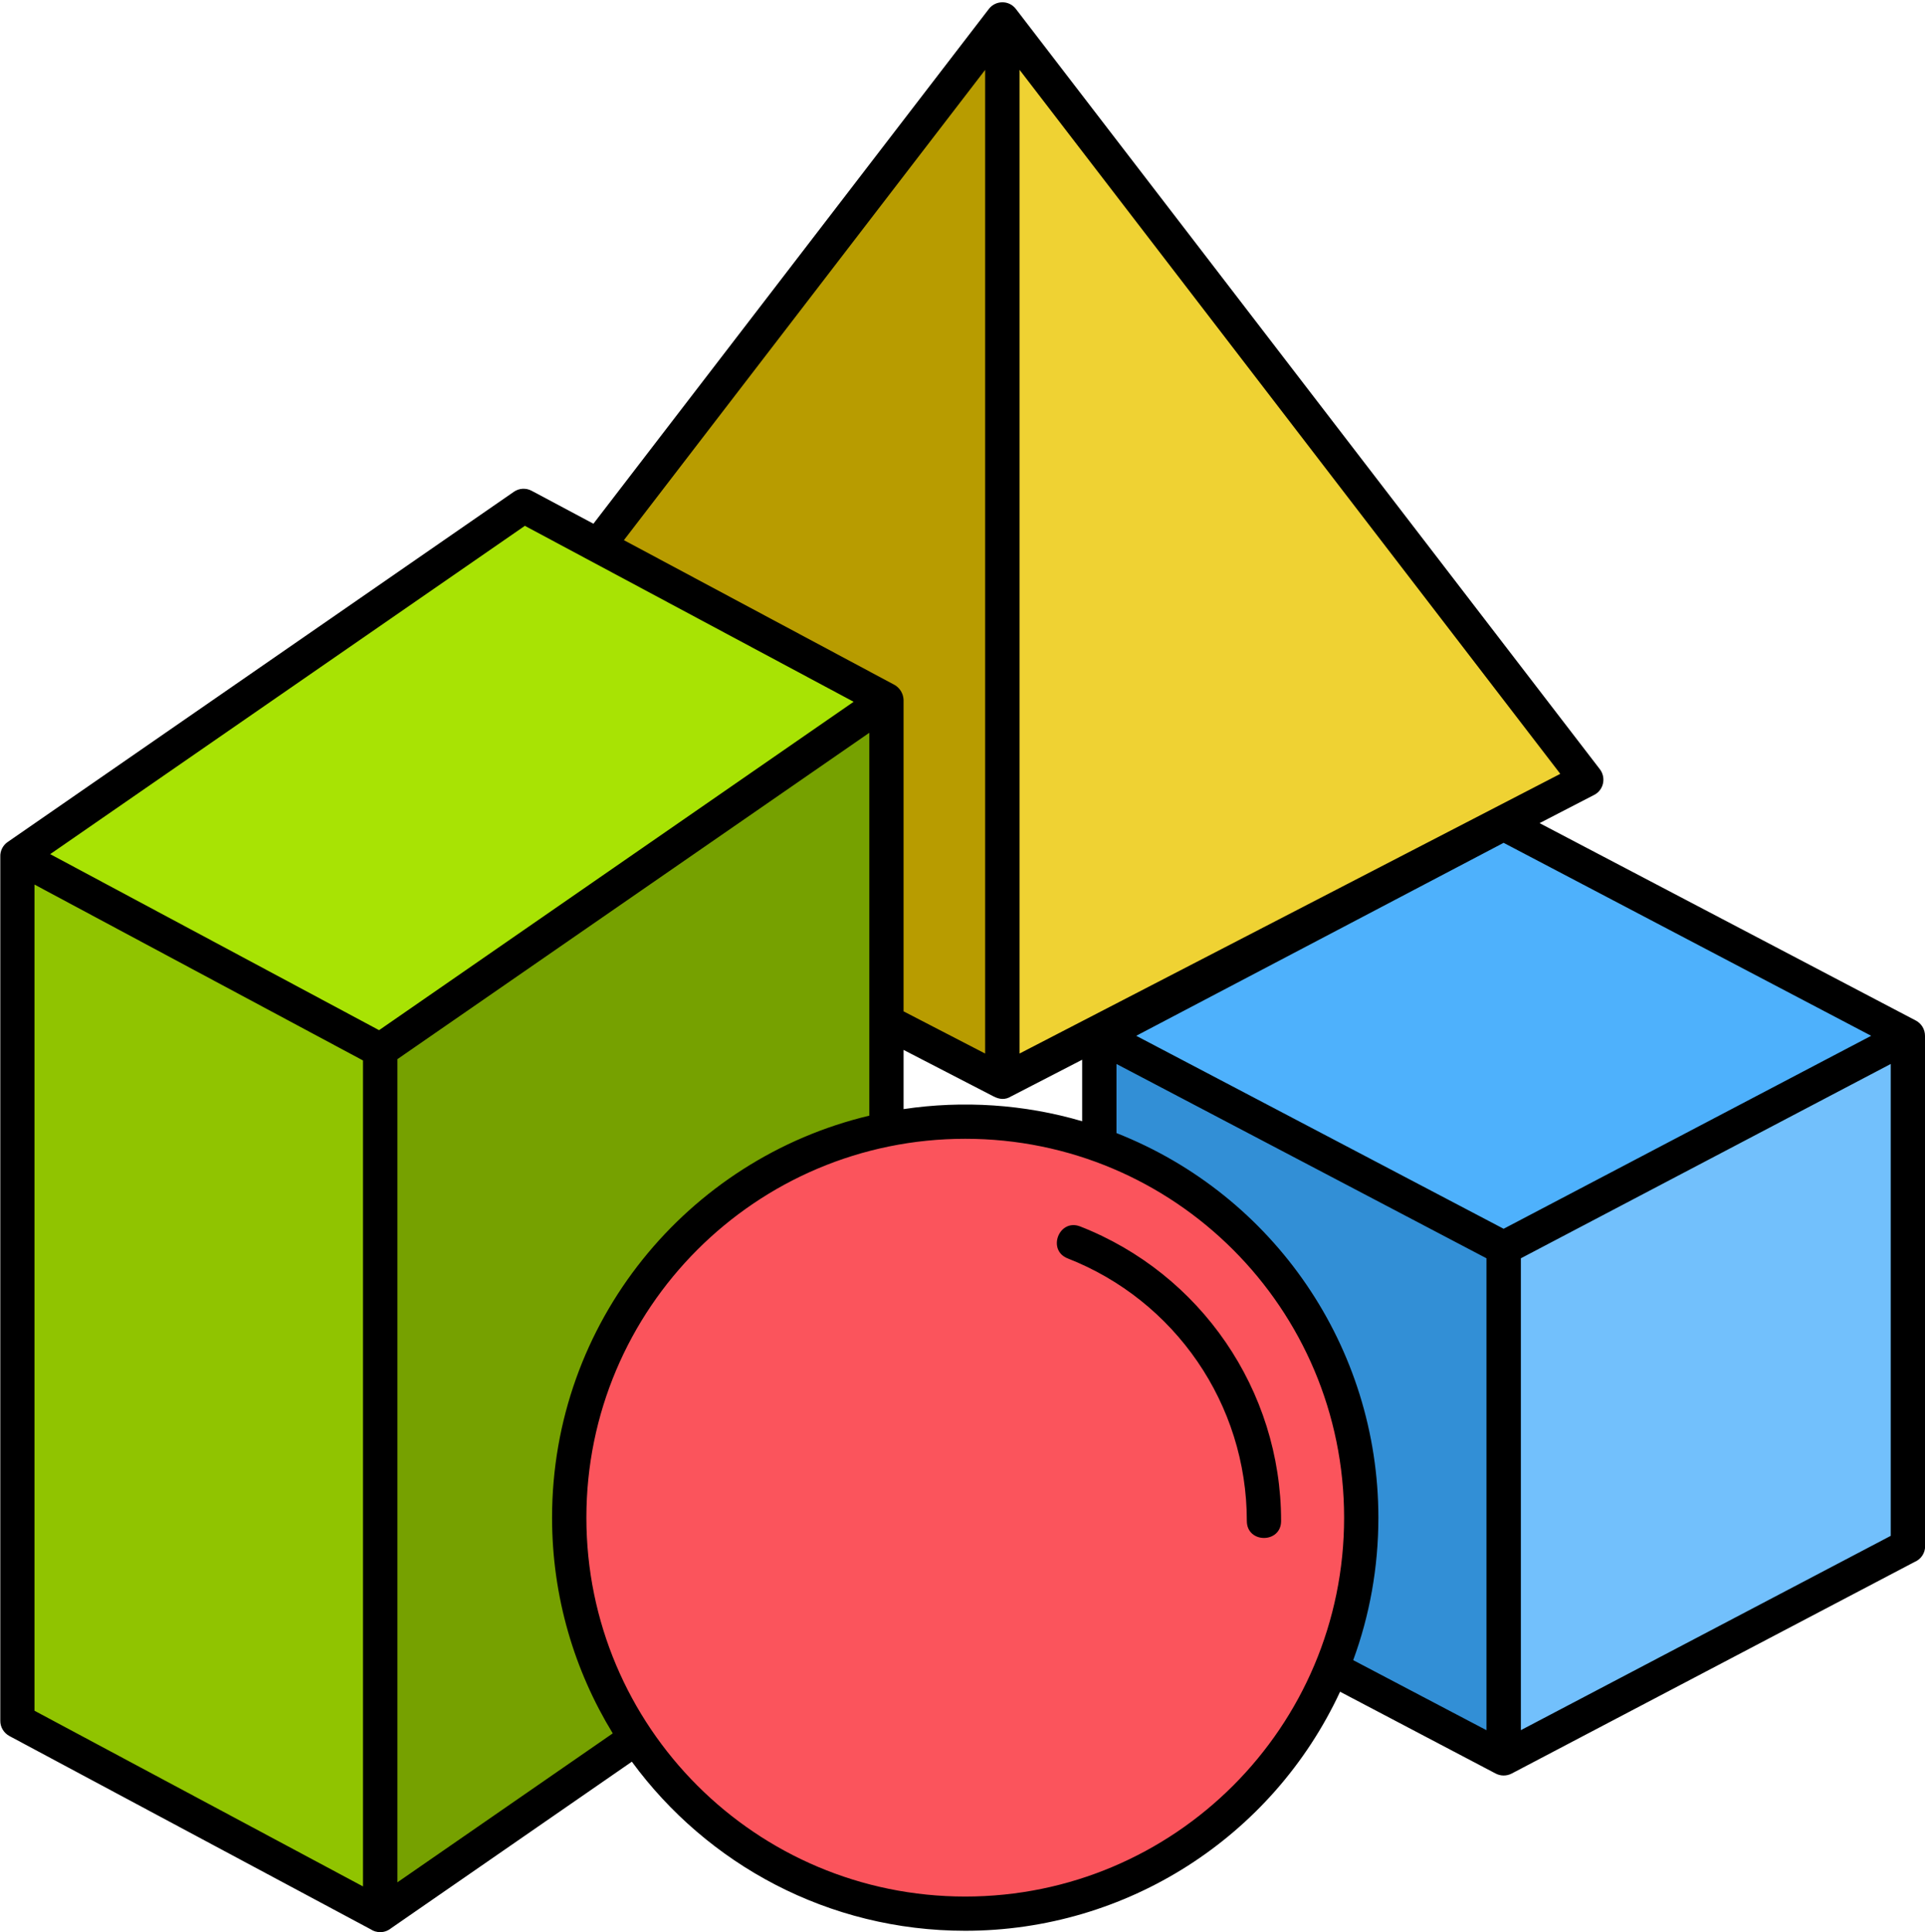
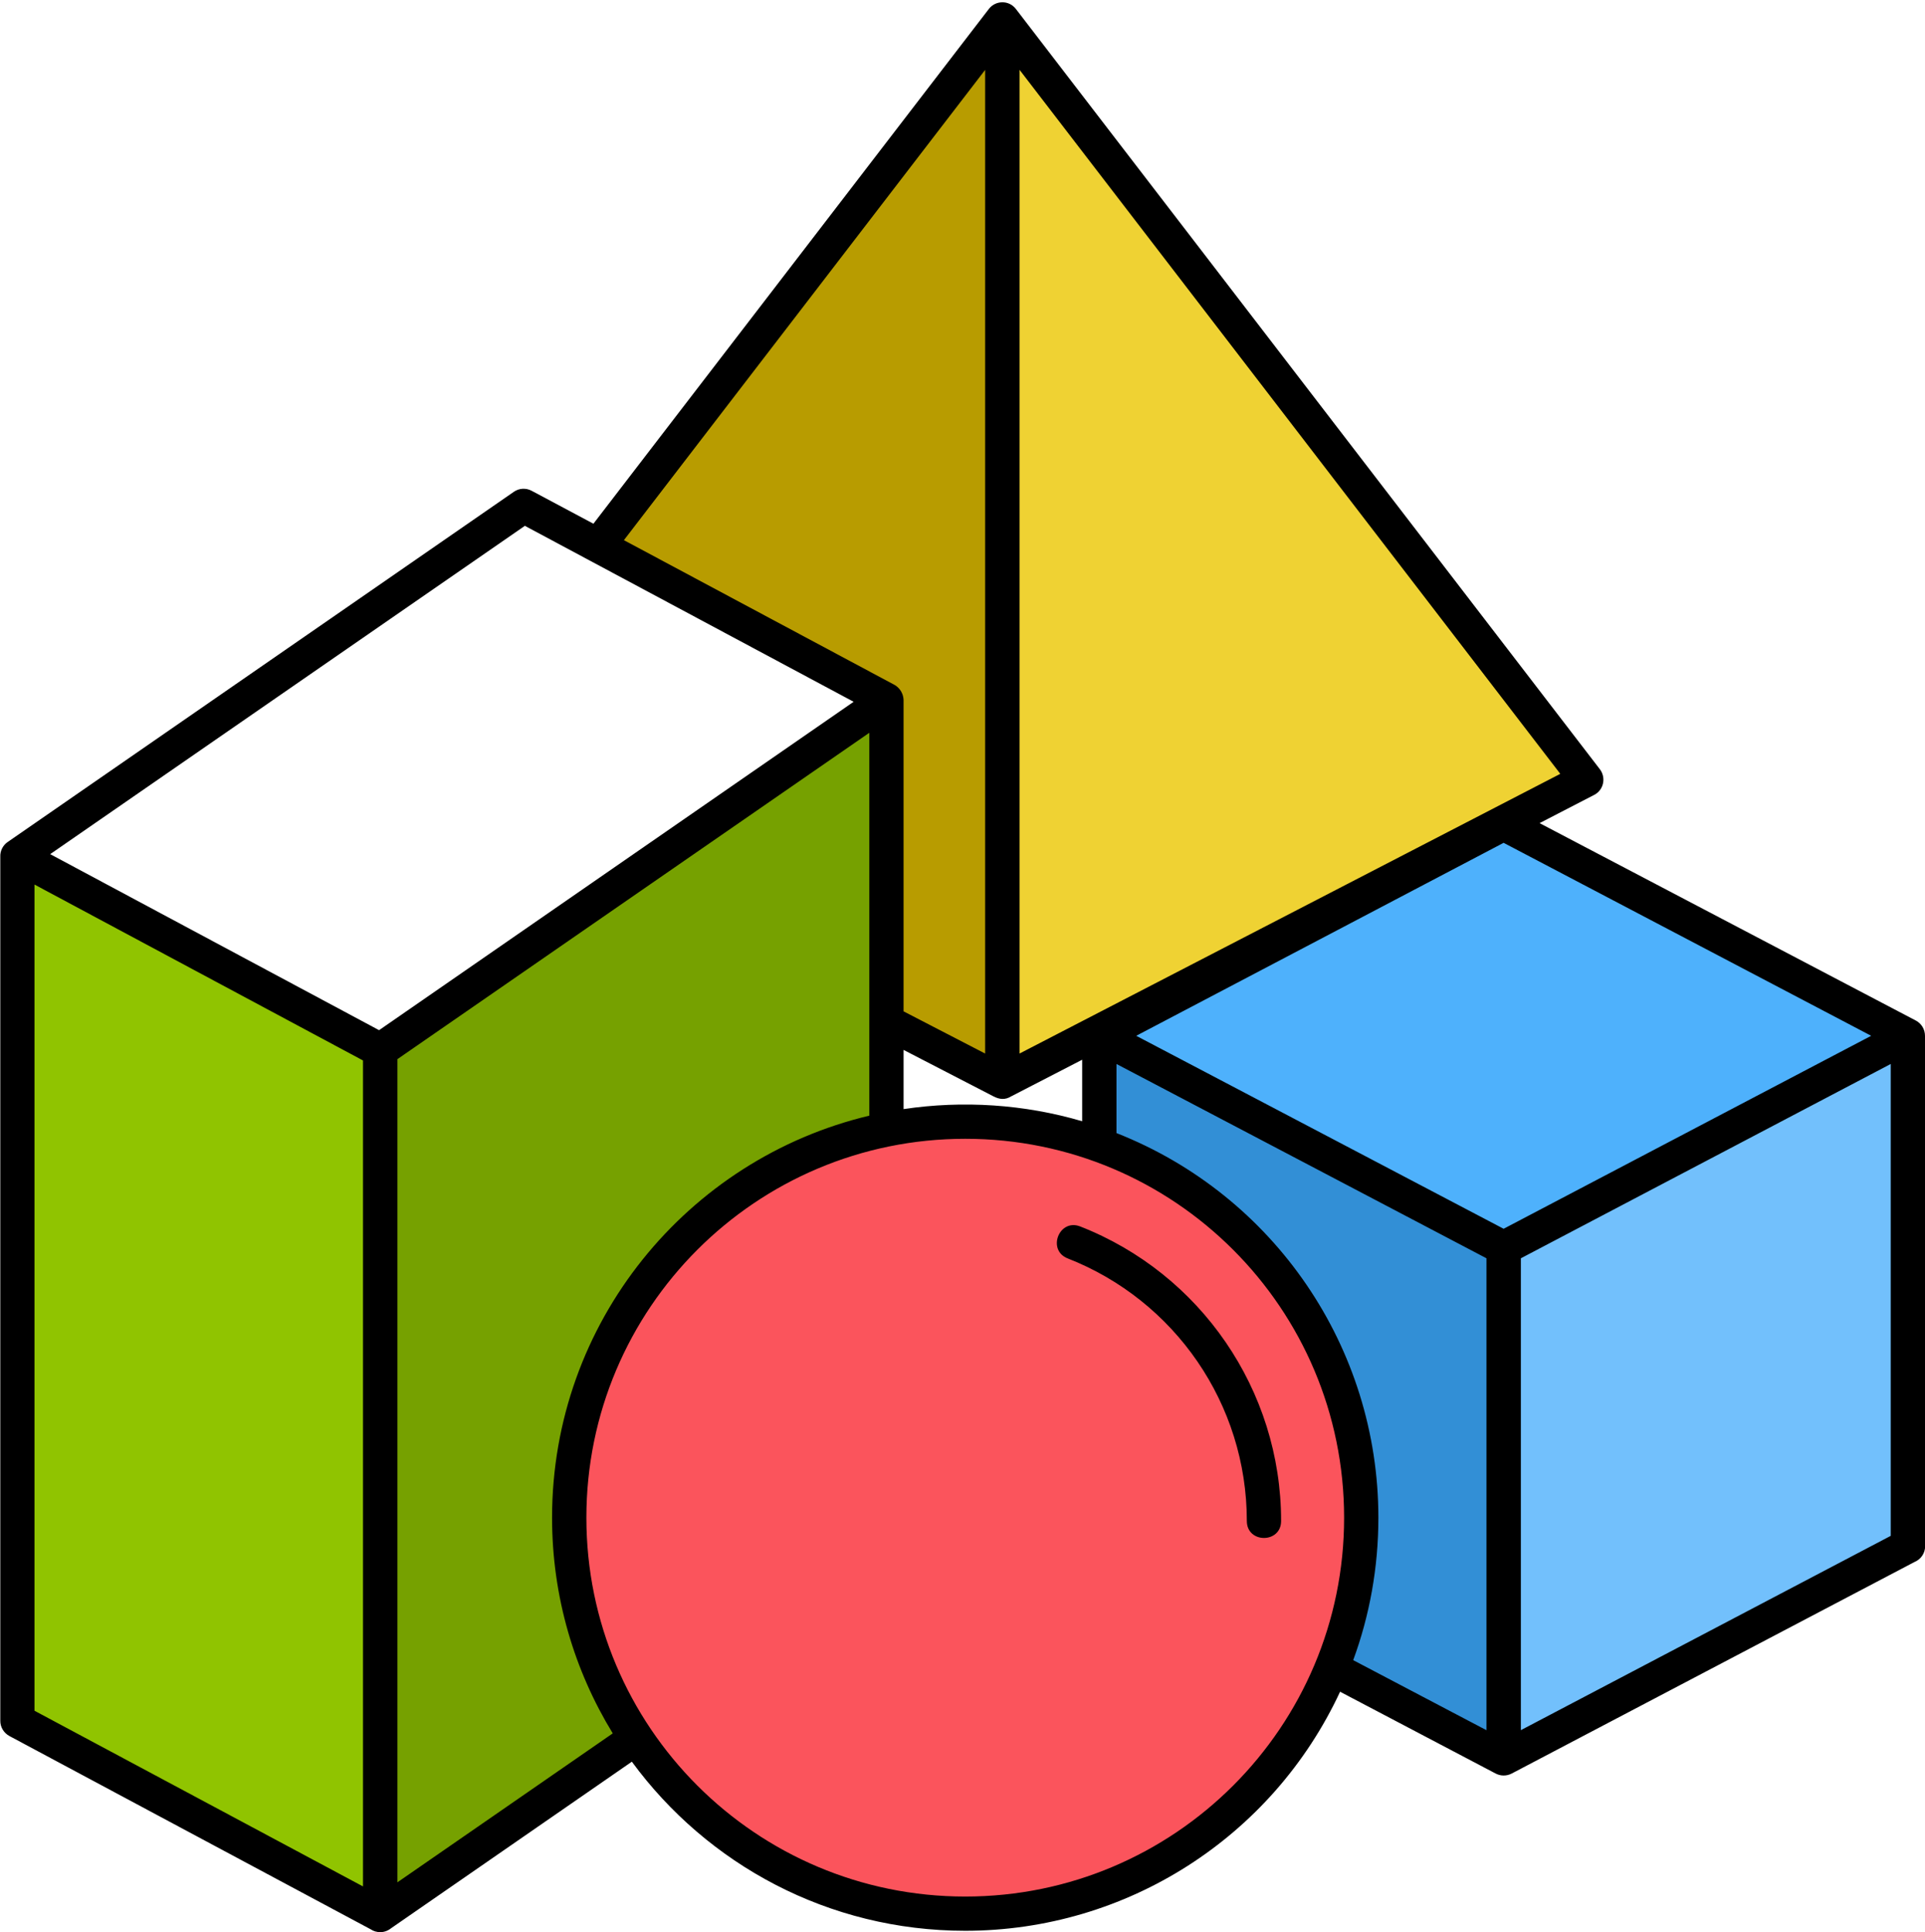
<svg xmlns="http://www.w3.org/2000/svg" height="450.5" preserveAspectRatio="xMidYMid meet" version="1.0" viewBox="27.6 38.4 448.8 450.5" width="448.8" zoomAndPan="magnify">
  <g id="change1_1">
    <path clip-rule="evenodd" d="M397.43 220.18L261.28 42.93 261.28 290.59z" fill="#efd233" fill-rule="evenodd" />
  </g>
  <g id="change2_1">
-     <path clip-rule="evenodd" d="M167.06 165.64L261.28 42.93 261.28 290.59 234.27 276.62 234.27 201.61 172.22 244.53 172.22 244.5 234.27 201.59z" fill="#b89c00" fill-rule="evenodd" />
+     <path clip-rule="evenodd" d="M167.06 165.64L261.28 42.93 261.28 290.59 234.27 276.62 234.27 201.61 172.22 244.53 172.22 244.5 234.27 201.59" fill="#b89c00" fill-rule="evenodd" />
  </g>
  <g id="change3_1">
    <path clip-rule="evenodd" d="M116.26 484.85L116.26 283.25 234.27 201.61 234.27 403.21z" fill="#76a100" fill-rule="evenodd" />
  </g>
  <g id="change4_1">
-     <path clip-rule="evenodd" d="M116.26 283.25L234.27 201.59 149.68 156.34 31.68 237.95z" fill="#a8e304" fill-rule="evenodd" />
-   </g>
+     </g>
  <g id="change5_1">
    <path clip-rule="evenodd" d="M31.68 237.95L116.26 283.25 116.26 484.85 31.68 439.61z" fill="#90c400" fill-rule="evenodd" />
  </g>
  <g id="change6_1">
    <path clip-rule="evenodd" d="M472.43 279.88L378.15 329.34 283.9 279.88 378.15 230.39z" fill="#4eb1fc" fill-rule="evenodd" />
  </g>
  <g id="change7_1">
    <path clip-rule="evenodd" d="M472.43 398.88L378.15 448.34 378.15 329.34 472.43 279.88z" fill="#72c0fc" fill-rule="evenodd" />
  </g>
  <g id="change8_1">
    <path clip-rule="evenodd" d="M283.9 398.88L378.15 448.34 378.15 329.34 283.9 279.88z" fill="#328fd6" fill-rule="evenodd" />
  </g>
  <g id="change9_1">
    <path clip-rule="evenodd" d="M252.64,484.54c50.85,0,92.32-41.47,92.32-92.32s-41.47-92.32-92.32-92.32s-92.32,41.47-92.32,92.32 S201.78,484.54,252.64,484.54L252.64,484.54z" fill="#fb545c" fill-rule="evenodd" />
  </g>
  <g id="change10_1">
    <path d="M463.85,279.88l-85.69-44.99l-85.66,44.99l85.66,44.99L463.85,279.88z M276.53,331.78c-4.9-1.93-2.01-9.35,2.89-7.46 c28.03,10.97,46.86,38.13,46.86,68.68c0,5.27-7.99,5.27-7.99,0C318.29,365.71,301.5,341.56,276.53,331.78L276.53,331.78z M115.98,278.57l110.64-76.56l-76.65-41.02L39.3,237.53L115.98,278.57z M238.26,201.61v72.57l19.02,9.84V54.69l-84.22,109.64 L236,197.99C236.73,198.35,238.18,199.46,238.26,201.61L238.26,201.61z M238.26,283.17v13.8c13.86-2.07,28.18-1.13,41.64,2.83 v-14.34l-16.53,8.53c-1.42,0.88-2.75,0.74-4.17,0L238.26,283.17z M230.27,298.5v-89.26l-110.01,76.08v191.91l50.2-34.72 c-8.96-14.66-14.15-31.86-14.15-50.29C156.31,346.72,187.86,308.59,230.27,298.5L230.27,298.5z M174.91,449.11l-56.13,38.83 c-0.71,0.57-1.59,0.91-2.52,0.91c-0.82,0-1.59-0.23-2.21-0.65L29.8,443.13c-1.36-0.74-2.15-2.13-2.13-3.57V238.12 c-0.06-1.3,0.57-2.64,1.73-3.43l118.01-81.64c1.22-0.85,2.83-0.94,4.14-0.23l14.4,7.68l92.13-119.93c1.56-2.13,4.76-2.21,6.38-0.06 L400.6,217.74c1.5,1.98,0.88,4.85-1.33,5.98l-12.73,6.58l87.73,46.03c1.33,0.71,2.13,2.07,2.13,3.57l0.03,118.97 c0,1.67-1.02,3.09-2.49,3.69l-93.91,49.32c-1.22,0.62-2.58,0.6-3.77-0.03l-36.23-19.05c-15.79,33.93-49.8,55.73-87.39,55.73 C220.72,488.54,192.46,473.03,174.91,449.11L174.91,449.11z M35.64,244.62v192.61l76.59,40.96V285.63L35.64,244.62z M287.9,302.56 c36.77,14.49,61.06,49.97,61.06,89.66c0,11.68-2.07,22.88-5.87,33.22l31.07,16.33V331.75l-86.26-45.3V302.56z M382.18,331.75v110.01 l86.23-45.3V286.45L382.18,331.75z M265.31,54.69v229.32l126.06-65.2L265.31,54.69z M252.64,303.89 c-48.78,0-88.33,39.54-88.33,88.33c0,48.78,39.54,88.33,88.33,88.33s88.33-39.54,88.33-88.33 C340.96,343.43,301.42,303.89,252.64,303.89L252.64,303.89z" />
  </g>
</svg>